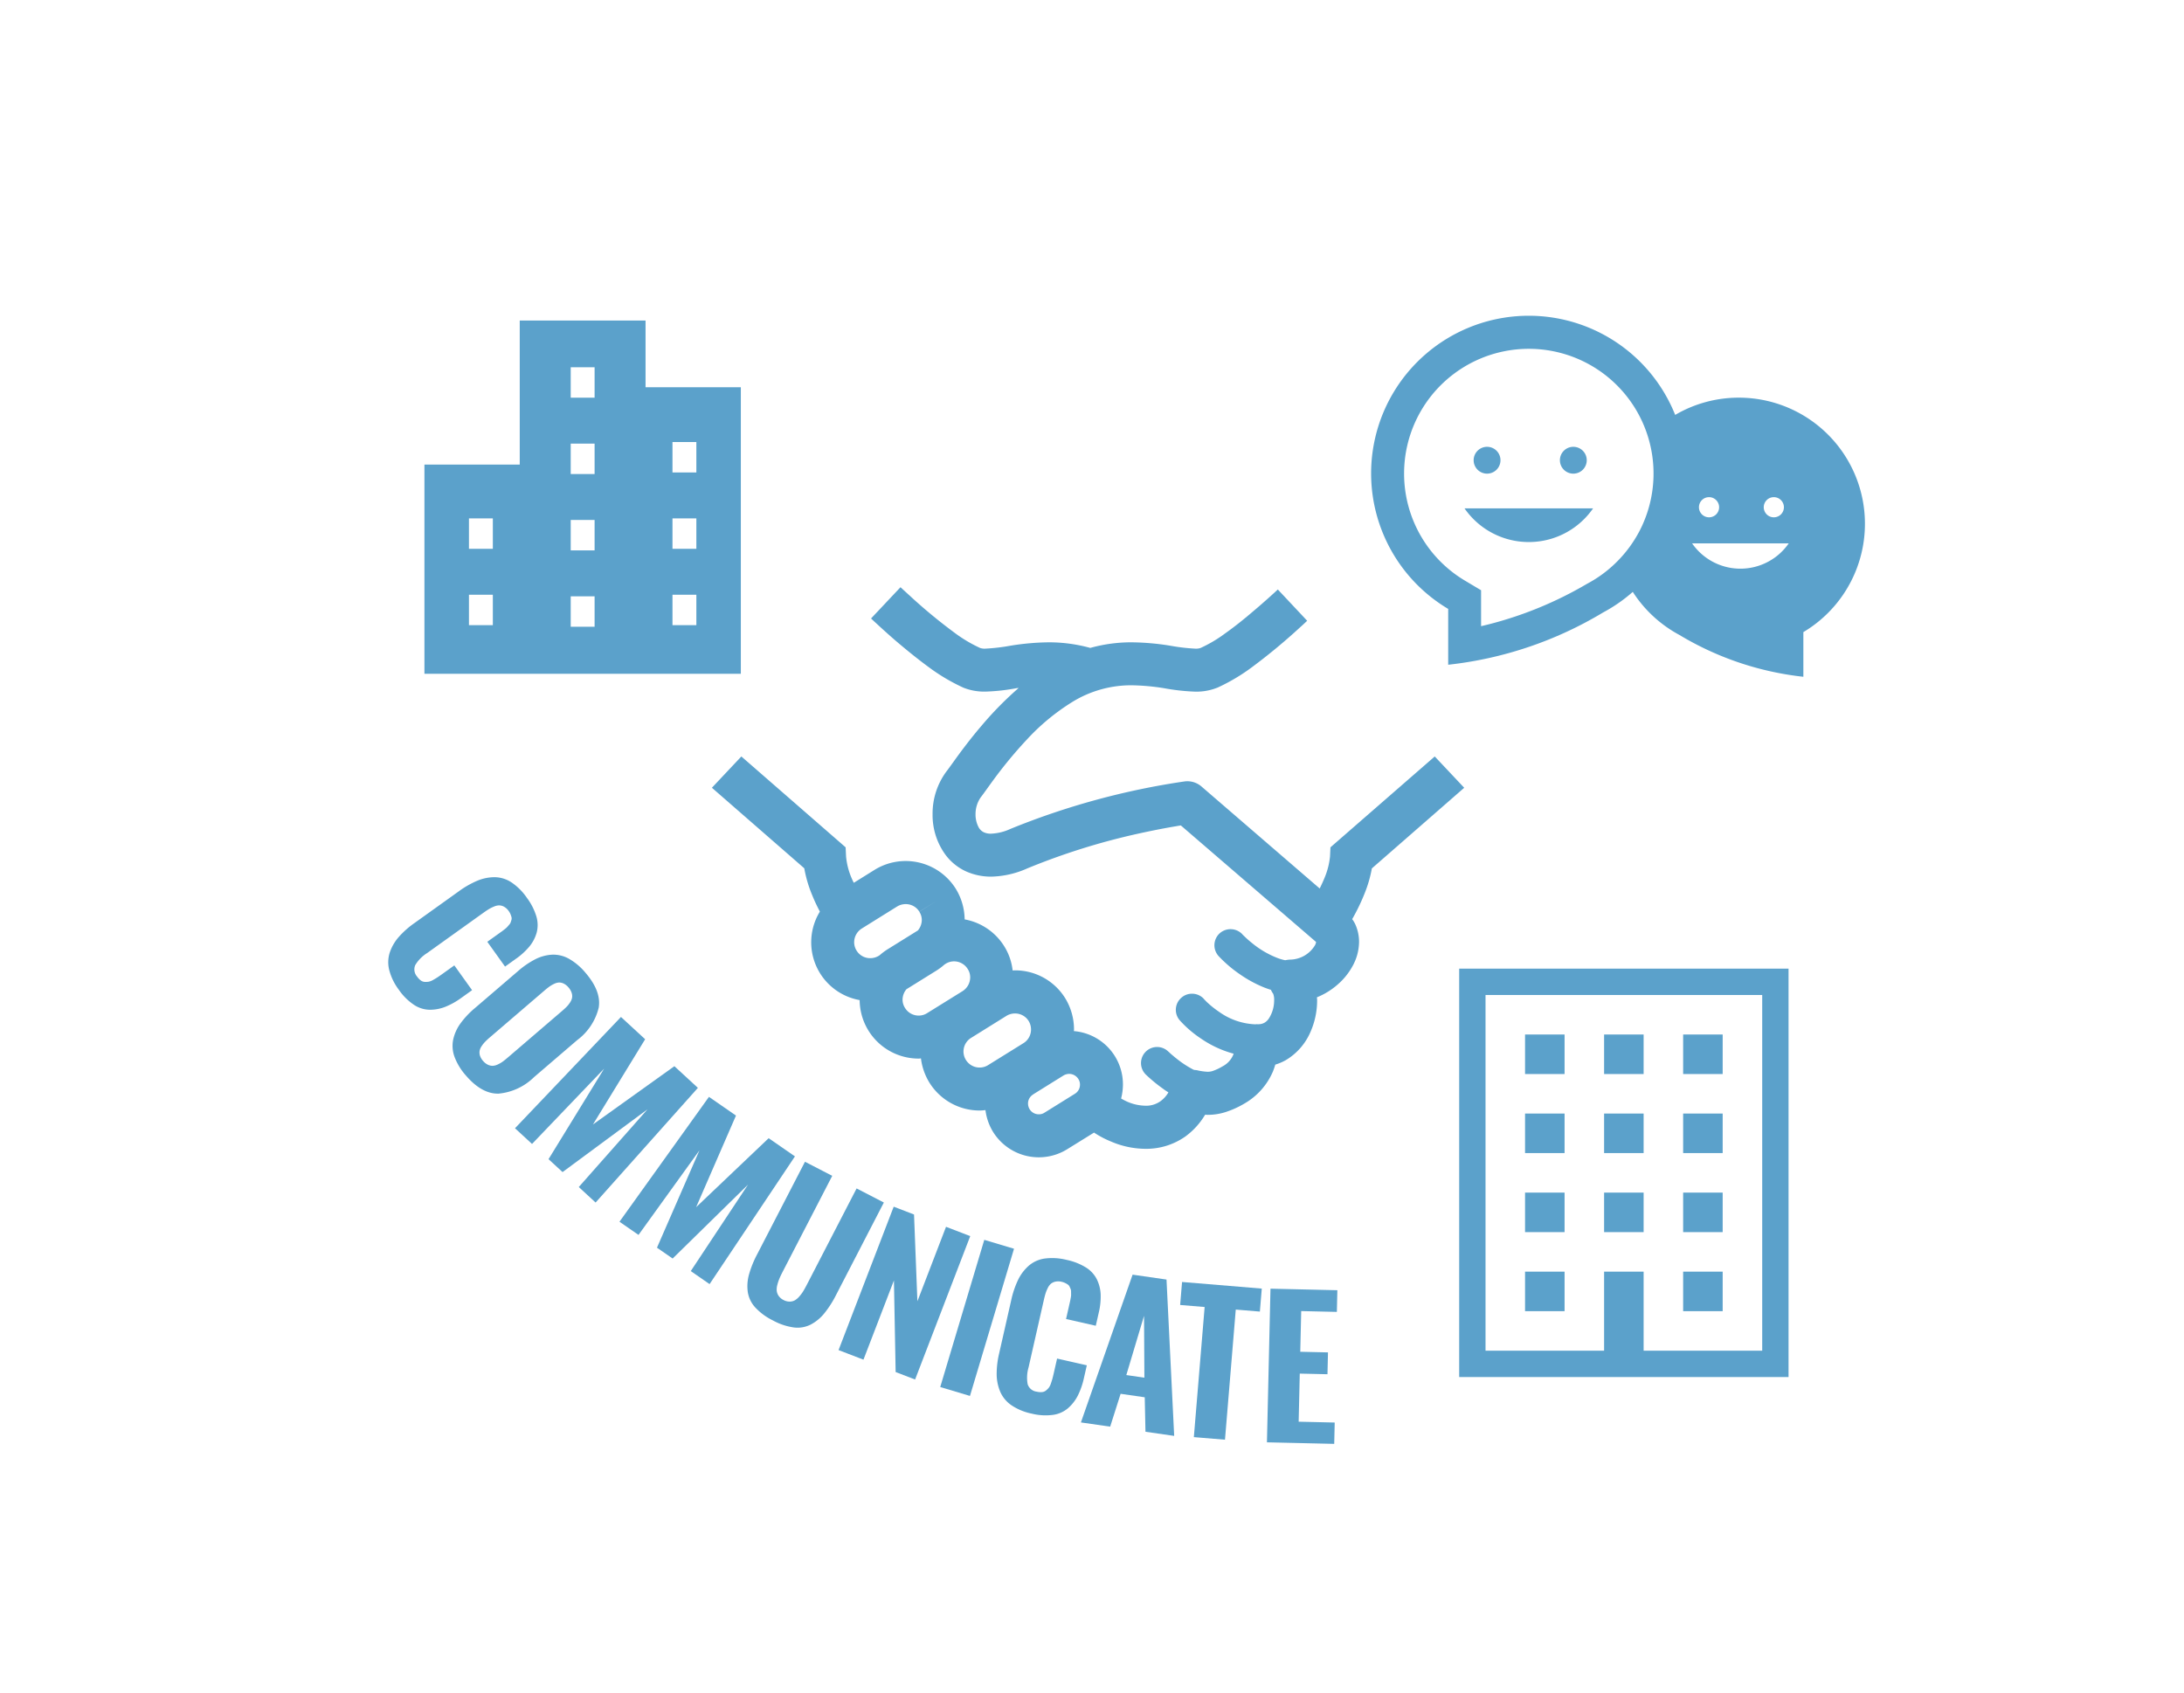
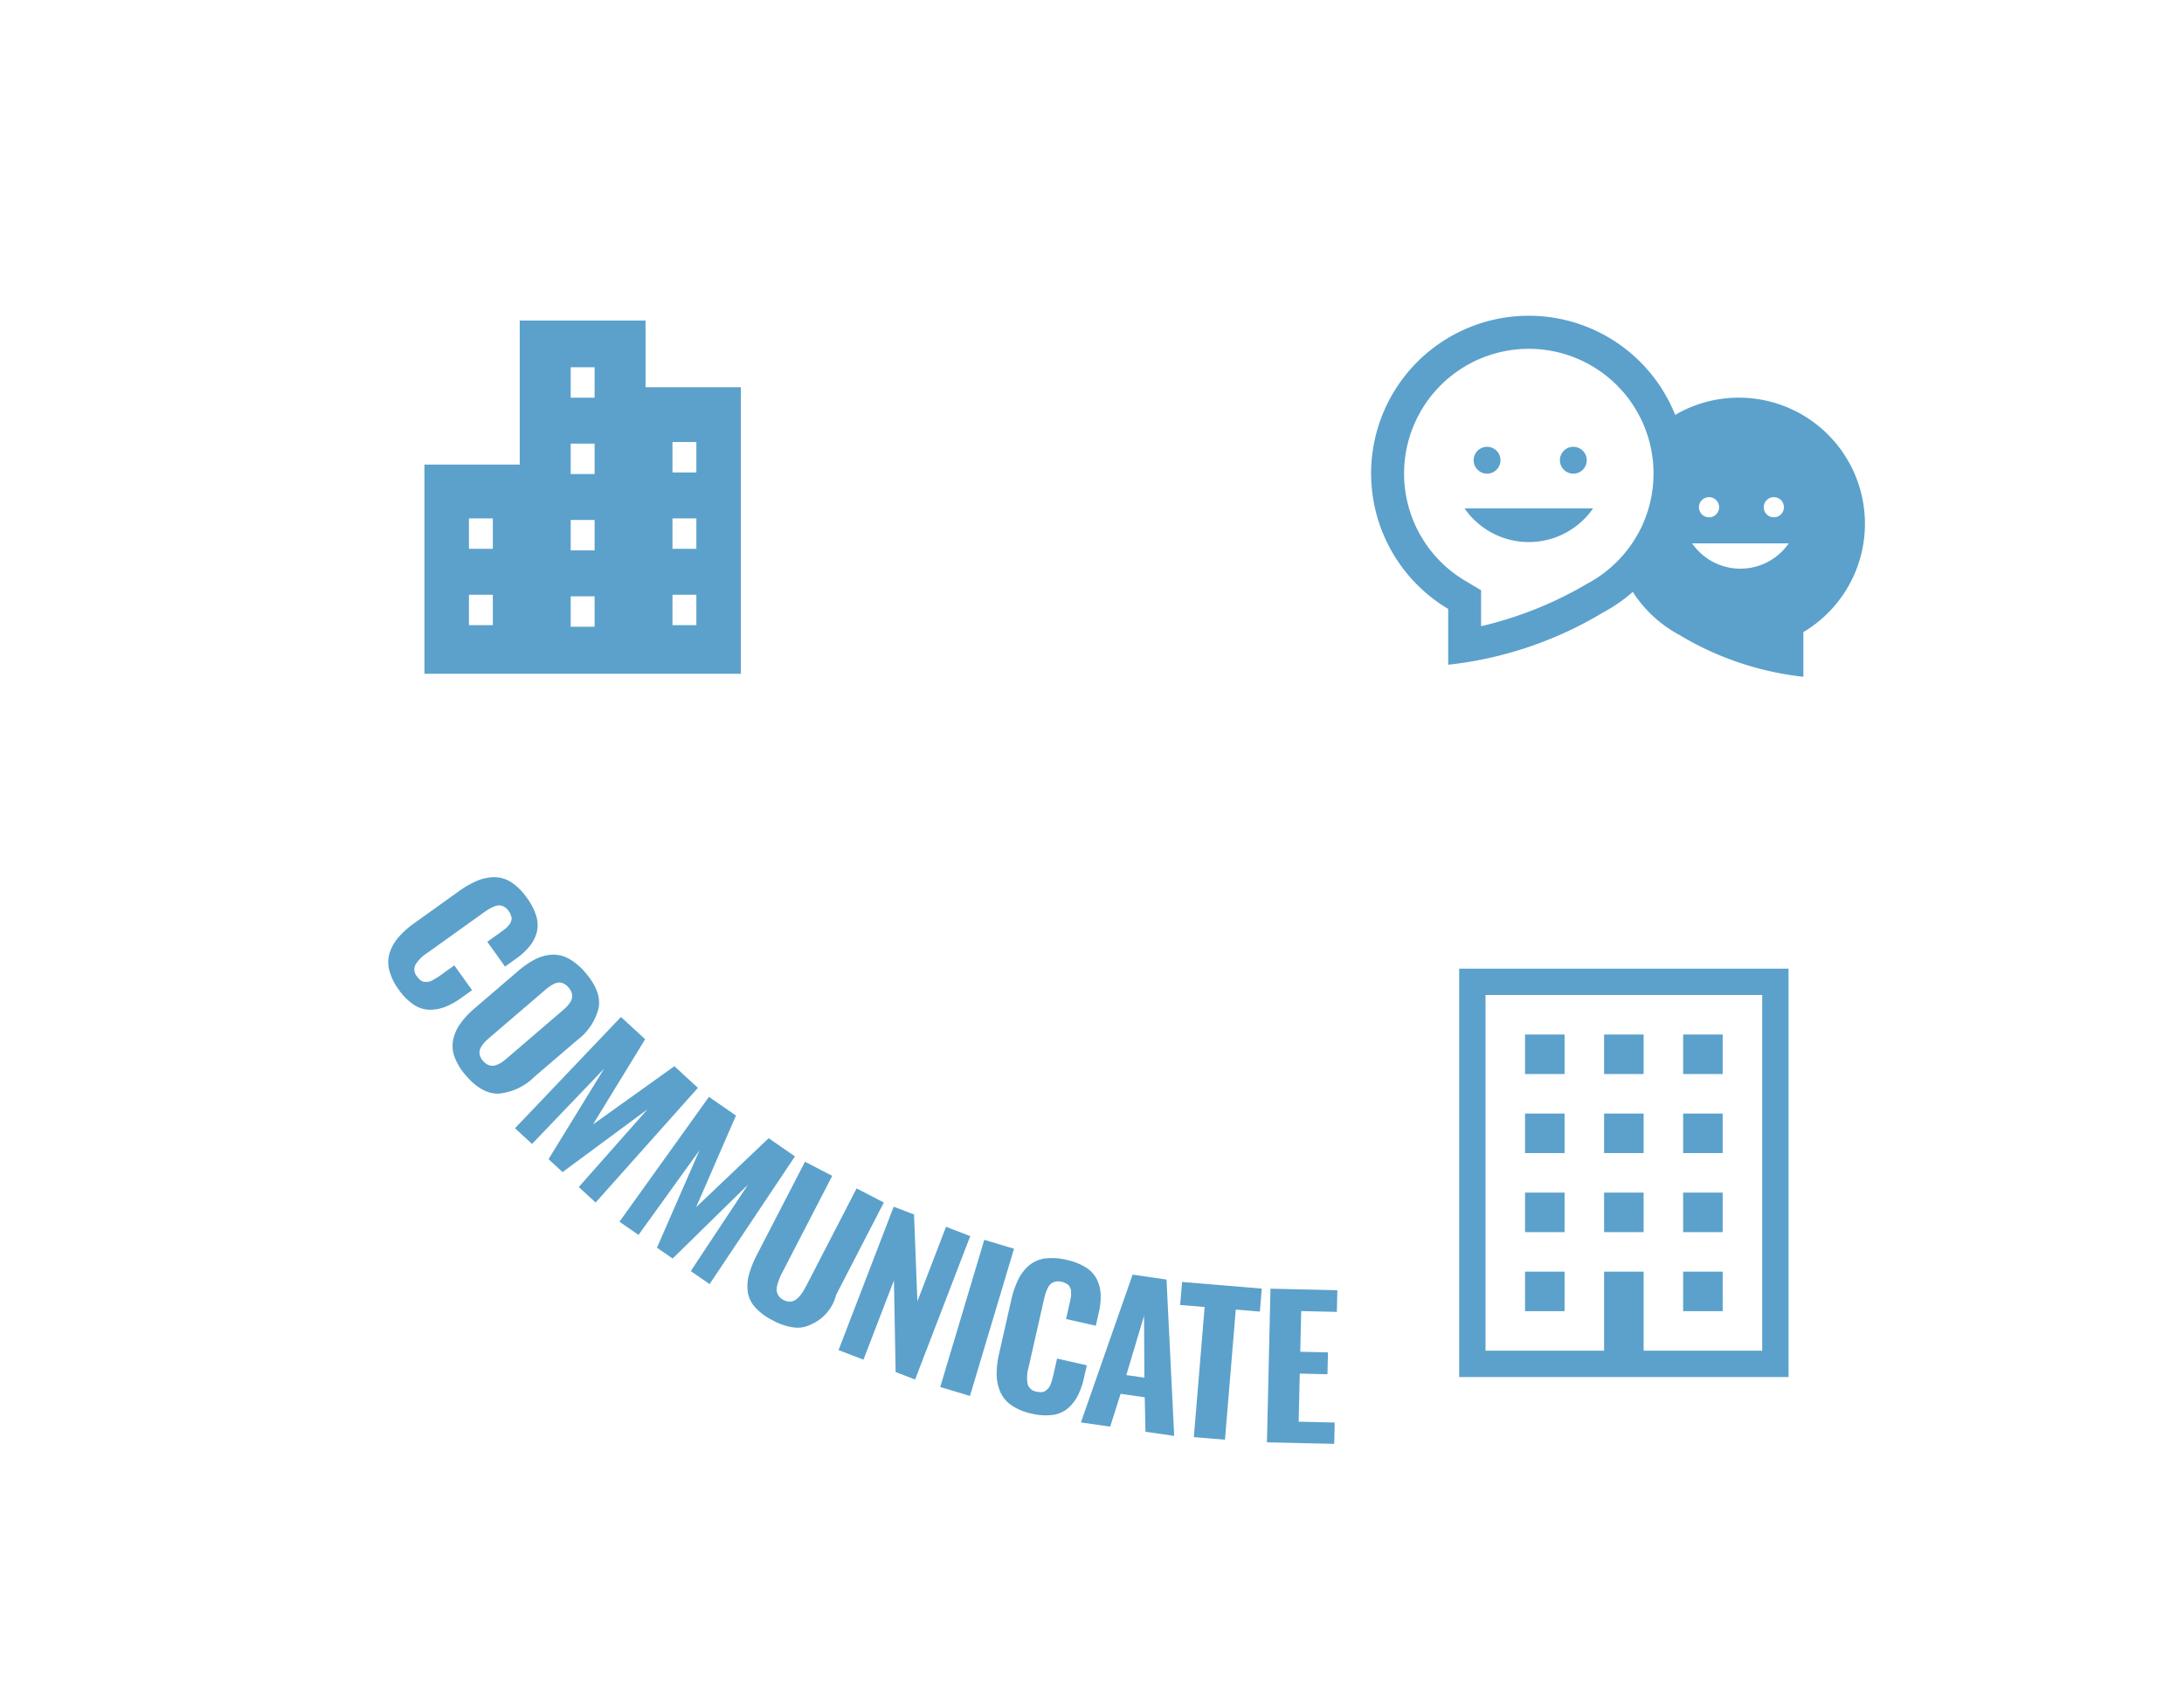
<svg xmlns="http://www.w3.org/2000/svg" id="グループ_2510" data-name="グループ 2510" width="320" height="248" viewBox="0 0 320 248">
  <defs>
    <clipPath id="clip-path">
      <rect id="長方形_2190" data-name="長方形 2190" width="320" height="248" fill="none" />
    </clipPath>
  </defs>
  <rect id="長方形_2178" data-name="長方形 2178" width="320" height="248" fill="#fff" />
  <path id="パス_3294" data-name="パス 3294" d="M7.929.3a8.274,8.274,0,0,1-3.15-.536,4.64,4.64,0,0,1-2.05-1.568A6.7,6.7,0,0,1,1.656-4.168a13.1,13.1,0,0,1-.326-3.1v-7.943a13.615,13.615,0,0,1,.326-3.177,6.56,6.56,0,0,1,1.073-2.363,4.549,4.549,0,0,1,2.043-1.534A8.555,8.555,0,0,1,7.929-22.8a8.782,8.782,0,0,1,3.007.455A4.378,4.378,0,0,1,12.892-21a5.563,5.563,0,0,1,1.032,2.03,10.062,10.062,0,0,1,.319,2.682v1.955H9.776v-2.648q0-.149-.014-.489a2.85,2.85,0,0,0-.048-.482q-.034-.143-.1-.414a1.115,1.115,0,0,0-.149-.394q-.088-.122-.224-.3a.767.767,0,0,0-.319-.251,3.11,3.11,0,0,0-.434-.136,2.325,2.325,0,0,0-.55-.061,2.033,2.033,0,0,0-.9.183,1.566,1.566,0,0,0-.577.455,1.97,1.97,0,0,0-.312.74,5.522,5.522,0,0,0-.136.869q-.027.4-.027,1.012V-6.191A5.351,5.351,0,0,0,6.4-3.775,1.588,1.588,0,0,0,7.943-3a2.407,2.407,0,0,0,.76-.109,1.08,1.08,0,0,0,.523-.36,2.744,2.744,0,0,0,.312-.489A2.109,2.109,0,0,0,9.7-4.63q.048-.434.061-.733t.014-.828v-2.2h4.467v1.9a10.933,10.933,0,0,1-.306,2.736,6.168,6.168,0,0,1-1,2.118A4.3,4.3,0,0,1,10.984-.2,8.374,8.374,0,0,1,7.929.3Z" transform="matrix(0.582, 0.813, -0.813, 0.582, 54.057, 138.388)" fill="#5ba1cb" />
  <path id="パス_3295" data-name="パス 3295" d="M7.97.3A8.727,8.727,0,0,1,4.847-.2,4.658,4.658,0,0,1,2.79-1.677,6.3,6.3,0,0,1,1.677-3.992a12.554,12.554,0,0,1-.346-3.136v-8.31a12.472,12.472,0,0,1,.346-3.13A6.1,6.1,0,0,1,2.79-20.855a4.68,4.68,0,0,1,2.057-1.453A8.837,8.837,0,0,1,7.97-22.8q3.571,0,5.126,1.86a8.4,8.4,0,0,1,1.555,5.5v8.31A8.54,8.54,0,0,1,13.1-1.6Q11.541.3,7.97.3ZM7.088-3.164A2.164,2.164,0,0,0,7.97-3a2.136,2.136,0,0,0,.889-.17A1.58,1.58,0,0,0,9.443-3.6a1.9,1.9,0,0,0,.333-.679,4.227,4.227,0,0,0,.156-.808q.034-.387.034-.93V-16.551q0-.543-.034-.93a3.972,3.972,0,0,0-.156-.794,1.835,1.835,0,0,0-.333-.659,1.557,1.557,0,0,0-.584-.414,2.213,2.213,0,0,0-.889-.163,2.164,2.164,0,0,0-.883.163,1.5,1.5,0,0,0-.57.414,1.824,1.824,0,0,0-.319.665,4.431,4.431,0,0,0-.149.794q-.034.38-.034.923V-6.015q0,.543.034.93a4.57,4.57,0,0,0,.149.808,1.9,1.9,0,0,0,.319.679A1.587,1.587,0,0,0,7.088-3.164Z" transform="translate(63.303 151.343) rotate(49.373)" fill="#5ba1cb" />
  <path id="パス_3296" data-name="パス 3296" d="M1.616,0l.367-22.512H6.8L9.64-8.147l2.987-14.365h4.684L17.678,0H14.325l-.312-15.194L11.093,0H8.3l-3-15.275L5.01,0Z" transform="translate(74.269 164.219) rotate(42.666)" fill="#5ba1cb" />
  <path id="パス_3297" data-name="パス 3297" d="M1.616,0l.367-22.512H6.8L9.64-8.147l2.987-14.365h4.684L17.678,0H14.325l-.312-15.194L11.093,0H8.3l-3-15.275L5.01,0Z" transform="matrix(0.822, 0.569, -0.569, 0.822, 89.437, 178.092)" fill="#5ba1cb" />
-   <path id="パス_3298" data-name="パス 3298" d="M8.011.3A8.848,8.848,0,0,1,4.84-.2,4.315,4.315,0,0,1,2.831-1.7,6.349,6.349,0,0,1,1.806-4.053a15.085,15.085,0,0,1-.3-3.238V-22.512H6v15.8q0,.638.034,1.093a6.772,6.772,0,0,0,.149.971,2.512,2.512,0,0,0,.326.835,1.643,1.643,0,0,0,.591.53,1.851,1.851,0,0,0,.91.21,1.891,1.891,0,0,0,.916-.21,1.571,1.571,0,0,0,.591-.53,2.723,2.723,0,0,0,.326-.835,5.7,5.7,0,0,0,.149-.964q.027-.448.027-1.1v-15.8h4.494V-7.291a15.085,15.085,0,0,1-.3,3.238A6.414,6.414,0,0,1,13.2-1.7a4.273,4.273,0,0,1-2,1.507A8.892,8.892,0,0,1,8.011.3Z" transform="translate(106.273 189.532) rotate(27.332)" fill="#5ba1cb" />
+   <path id="パス_3298" data-name="パス 3298" d="M8.011.3A8.848,8.848,0,0,1,4.84-.2,4.315,4.315,0,0,1,2.831-1.7,6.349,6.349,0,0,1,1.806-4.053a15.085,15.085,0,0,1-.3-3.238V-22.512H6v15.8q0,.638.034,1.093a6.772,6.772,0,0,0,.149.971,2.512,2.512,0,0,0,.326.835,1.643,1.643,0,0,0,.591.53,1.851,1.851,0,0,0,.91.21,1.891,1.891,0,0,0,.916-.21,1.571,1.571,0,0,0,.591-.53,2.723,2.723,0,0,0,.326-.835,5.7,5.7,0,0,0,.149-.964q.027-.448.027-1.1v-15.8h4.494V-7.291A6.414,6.414,0,0,1,13.2-1.7a4.273,4.273,0,0,1-2,1.507A8.892,8.892,0,0,1,8.011.3Z" transform="translate(106.273 189.532) rotate(27.332)" fill="#5ba1cb" />
  <path id="パス_3299" data-name="パス 3299" d="M1.67,0V-22.512H4.861l5.024,11.69v-11.69h3.8V0H10.631L5.58-12.437V0Z" transform="translate(121.307 197.22) rotate(21.033)" fill="#5ba1cb" />
  <path id="パス_3301" data-name="パス 3301" d="M1.752,0V-22.512H6.3V0Z" transform="translate(136.084 202.73) rotate(16.663)" fill="#5ba1cb" />
  <path id="パス_3300" data-name="パス 3300" d="M7.929.3a8.274,8.274,0,0,1-3.15-.536,4.64,4.64,0,0,1-2.05-1.568A6.7,6.7,0,0,1,1.656-4.168a13.1,13.1,0,0,1-.326-3.1v-7.943a13.615,13.615,0,0,1,.326-3.177,6.56,6.56,0,0,1,1.073-2.363,4.549,4.549,0,0,1,2.043-1.534A8.554,8.554,0,0,1,7.929-22.8a8.782,8.782,0,0,1,3.007.455A4.378,4.378,0,0,1,12.892-21a5.563,5.563,0,0,1,1.032,2.03,10.062,10.062,0,0,1,.319,2.682v1.955H9.776v-2.648q0-.149-.014-.489a2.85,2.85,0,0,0-.048-.482q-.034-.143-.1-.414a1.115,1.115,0,0,0-.149-.394q-.088-.122-.224-.3a.767.767,0,0,0-.319-.251,3.11,3.11,0,0,0-.434-.136,2.325,2.325,0,0,0-.55-.061,2.033,2.033,0,0,0-.9.183,1.566,1.566,0,0,0-.577.455,1.97,1.97,0,0,0-.312.74,5.522,5.522,0,0,0-.136.869q-.027.4-.027,1.012V-6.191A5.351,5.351,0,0,0,6.4-3.775,1.588,1.588,0,0,0,7.943-3a2.407,2.407,0,0,0,.76-.109,1.08,1.08,0,0,0,.523-.36,2.744,2.744,0,0,0,.312-.489A2.108,2.108,0,0,0,9.7-4.63q.048-.434.061-.733t.014-.828v-2.2h4.467v1.9a10.933,10.933,0,0,1-.306,2.736,6.168,6.168,0,0,1-1,2.118A4.3,4.3,0,0,1,10.984-.2,8.374,8.374,0,0,1,7.929.3Z" transform="translate(143.495 205.082) rotate(12.777)" fill="#5ba1cb" />
  <path id="パス_3302" data-name="パス 3302" d="M6.151-7.821H8.826L7.481-16.782ZM.557,0l4.4-22.512H9.98L14.365,0h-4.25L9.287-4.983H5.716L4.888,0Z" transform="translate(157.824 208.34) rotate(8.213)" fill="#5ba1cb" />
  <path id="パス_3303" data-name="パス 3303" d="M3.8,0V-19.131H.2v-3.381H11.921v3.381H8.377V0Z" transform="translate(171.136 210.258) rotate(4.74)" fill="#5ba1cb" />
  <path id="パス_3304" data-name="パス 3304" d="M1.67,0V-22.512h9.8v3.177H6.246v5.961h4.06v3.2H6.246v7.047h5.282V0Z" transform="matrix(1, 0.023, -0.023, 1, 183.962, 211.295)" fill="#5ba1cb" />
  <g id="グループ_2428" data-name="グループ 2428">
    <g id="グループ_2427" data-name="グループ 2427" clip-path="url(#clip-path)">
      <path id="パス_2945" data-name="パス 2945" d="M254.781,58.267a18.394,18.394,0,0,0-9.218,2.46l-.114.07c-.01-.024-.017-.046-.028-.07a23.1,23.1,0,1,0-33.232,28.492V97.4a55.749,55.749,0,0,0,22.689-7.654,23.123,23.123,0,0,0,2.616-1.631c.571-.412,1.123-.85,1.651-1.311.032-.027.06-.054.092-.08.018.026.033.054.05.08a18.491,18.491,0,0,0,4.7,4.93,18.822,18.822,0,0,0,2.091,1.307,44.625,44.625,0,0,0,18.151,6.122V92.619a18.477,18.477,0,0,0-9.449-34.352M240.206,77.833a18.369,18.369,0,0,1-3.214,4.391,18.238,18.238,0,0,1-4.386,3.278l-.086.046-.084.05a55.28,55.28,0,0,1-14.282,5.874c-.4.1-.779.194-1.146.276V86.484l-2.35-1.4a18.251,18.251,0,0,1-8.931-15.709,18.275,18.275,0,1,1,34.479,8.46M259.9,72.845a1.477,1.477,0,1,1-1.475,1.477,1.475,1.475,0,0,1,1.475-1.477m-9.493,0a1.477,1.477,0,1,1-1.476,1.477,1.476,1.476,0,0,1,1.476-1.477m9.623,8.861a8.609,8.609,0,0,1-12.1-2.087h14.153a8.678,8.678,0,0,1-2.049,2.087" fill="#5ba1cb" />
      <path id="パス_2946" data-name="パス 2946" d="M217.886,69.4a1.966,1.966,0,1,0-1.967-1.966,1.965,1.965,0,0,0,1.967,1.966" fill="#5ba1cb" />
      <path id="パス_2947" data-name="パス 2947" d="M230.525,69.4a1.966,1.966,0,1,0-1.967-1.966,1.966,1.966,0,0,0,1.967,1.966" fill="#5ba1cb" />
      <path id="パス_2948" data-name="パス 2948" d="M224,79.422a11.413,11.413,0,0,0,6.694-2.158,11.531,11.531,0,0,0,2.727-2.778H214.581A11.444,11.444,0,0,0,224,79.422" fill="#5ba1cb" />
      <path id="パス_2949" data-name="パス 2949" d="M94.585,56.74V46.965H76.152V68.071H62.188V98.725h46.36V56.74ZM72.211,91.6h-3.5V87.142h3.5Zm0-11.187h-3.5V75.955h3.5Zm14.91,11.42h-3.5V87.375h3.5Zm0-11.188h-3.5V76.186h3.5Zm0-11.188h-3.5V65h3.5Zm0-11.187h-3.5V53.812h3.5Zm14.91,33.33h-3.5V87.142h3.5Zm0-11.187h-3.5V75.955h3.5Zm0-11.187h-3.5V64.768h3.5Z" fill="#5ba1cb" />
      <path id="パス_2950" data-name="パス 2950" d="M213.8,141.929v59.84h48.258v-59.84Zm44.4,55.979H240.824V186.326h-5.791v11.582H217.66V145.789H258.2Z" fill="#5ba1cb" />
      <rect id="長方形_2179" data-name="長方形 2179" width="5.791" height="5.791" transform="translate(223.451 151.58)" fill="#5ba1cb" />
      <rect id="長方形_2180" data-name="長方形 2180" width="5.791" height="5.791" transform="translate(235.033 151.58)" fill="#5ba1cb" />
      <rect id="長方形_2181" data-name="長方形 2181" width="5.791" height="5.791" transform="translate(246.615 151.58)" fill="#5ba1cb" />
      <rect id="長方形_2182" data-name="長方形 2182" width="5.791" height="5.791" transform="translate(223.451 163.162)" fill="#5ba1cb" />
      <rect id="長方形_2183" data-name="長方形 2183" width="5.791" height="5.791" transform="translate(235.033 163.162)" fill="#5ba1cb" />
      <rect id="長方形_2184" data-name="長方形 2184" width="5.791" height="5.791" transform="translate(246.615 163.162)" fill="#5ba1cb" />
      <rect id="長方形_2185" data-name="長方形 2185" width="5.791" height="5.791" transform="translate(223.451 174.744)" fill="#5ba1cb" />
      <rect id="長方形_2186" data-name="長方形 2186" width="5.791" height="5.791" transform="translate(235.033 174.744)" fill="#5ba1cb" />
      <rect id="長方形_2187" data-name="長方形 2187" width="5.791" height="5.791" transform="translate(246.615 174.744)" fill="#5ba1cb" />
      <rect id="長方形_2188" data-name="長方形 2188" width="5.791" height="5.791" transform="translate(223.451 186.326)" fill="#5ba1cb" />
      <rect id="長方形_2189" data-name="長方形 2189" width="5.791" height="5.791" transform="translate(246.615 186.326)" fill="#5ba1cb" />
-       <path id="パス_2951" data-name="パス 2951" d="M210.219,110.84l-15.281,13.312-.063,1.34a10.82,10.82,0,0,1-.725,2.944c-.235.583-.5,1.166-.787,1.749l-17.329-14.95a3.17,3.17,0,0,0-2.457-.74,109.4,109.4,0,0,0-25.536,6.963,7.483,7.483,0,0,1-2.837.694,2.353,2.353,0,0,1-1.055-.205,1.729,1.729,0,0,1-.819-.851,3.92,3.92,0,0,1-.393-1.781,4.294,4.294,0,0,1,.74-2.457c.489-.631,1.087-1.5,1.906-2.615a64.419,64.419,0,0,1,4.884-5.892,31.821,31.821,0,0,1,6.7-5.529,16.4,16.4,0,0,1,8.68-2.411,32.825,32.825,0,0,1,4.711.426,31,31,0,0,0,4.567.505,8.244,8.244,0,0,0,3.2-.567h.016a27.96,27.96,0,0,0,5.152-3.057,86.348,86.348,0,0,0,6.994-5.8c.378-.331.724-.661,1.04-.961l-4.3-4.583c-.946.881-2.176,1.984-3.5,3.1-1.353,1.166-2.82,2.347-4.206,3.324a19.759,19.759,0,0,1-3.607,2.142,2.088,2.088,0,0,1-.788.1,28.143,28.143,0,0,1-3.638-.426,37.49,37.49,0,0,0-5.64-.5,22.367,22.367,0,0,0-6.1.82,22.788,22.788,0,0,0-6.1-.82,37.249,37.249,0,0,0-5.624.5,28.21,28.21,0,0,1-3.654.426,2.045,2.045,0,0,1-.772-.1,20.606,20.606,0,0,1-3.875-2.331,76.691,76.691,0,0,1-6.459-5.357c-.489-.442-.93-.851-1.324-1.212l-4.315,4.583c.929.867,2.141,1.986,3.5,3.167,1.513,1.291,3.2,2.677,4.9,3.922a27.925,27.925,0,0,0,5.151,3.056,8.28,8.28,0,0,0,3.2.568,29.072,29.072,0,0,0,4.584-.505c.11-.015.205-.015.3-.032a50.327,50.327,0,0,0-5.466,5.561c-1.308,1.528-2.4,2.962-3.277,4.143-.851,1.166-1.512,2.111-1.812,2.489a10.351,10.351,0,0,0-2.063,6.317,9.847,9.847,0,0,0,2,6.081,7.849,7.849,0,0,0,2.789,2.237,8.91,8.91,0,0,0,3.78.82,13.562,13.562,0,0,0,5.293-1.2,98.6,98.6,0,0,1,16.368-5.12c2.269-.5,4.159-.851,5.482-1.071.253-.047.457-.078.662-.11l19.8,17.061v.017h.015a1.26,1.26,0,0,1-.174.5,4.312,4.312,0,0,1-3.575,2.079,4.267,4.267,0,0,0-.773.094,7.174,7.174,0,0,1-1.338-.409,13.613,13.613,0,0,1-3.545-2.126,12.953,12.953,0,0,1-1.055-.929l-.267-.253-.064-.062v-.016a2.383,2.383,0,0,0-3.339-.143,2.364,2.364,0,0,0-.142,3.34,18.973,18.973,0,0,0,3.212,2.726,17.959,17.959,0,0,0,3.483,1.874c.3.111.63.237.96.331a3.4,3.4,0,0,0,.346.6h-.015l.015.017a2.422,2.422,0,0,1,.127.929,4.894,4.894,0,0,1-.756,2.631,1.963,1.963,0,0,1-.661.646,1.81,1.81,0,0,1-.883.22h-.157a.7.7,0,0,0-.253.015h-.015a9.752,9.752,0,0,1-5.357-1.843,13.619,13.619,0,0,1-1.654-1.308,4.51,4.51,0,0,1-.409-.409l-.1-.094-.015-.016v-.016a2.331,2.331,0,0,0-1.78-.8,2.307,2.307,0,0,0-1.545.583,2.338,2.338,0,0,0-.235,3.325,16.167,16.167,0,0,0,3.072,2.646,15.608,15.608,0,0,0,4.82,2.237.645.645,0,0,0-.063.157,3.39,3.39,0,0,1-1.576,1.7,7.578,7.578,0,0,1-1.449.679,2.344,2.344,0,0,1-.74.109,8.158,8.158,0,0,1-1.527-.22,3.931,3.931,0,0,0-.427-.048,1,1,0,0,1-.157-.063,14.939,14.939,0,0,1-2.443-1.606c-.346-.268-.644-.535-.85-.709l-.236-.22-.047-.048h-.016a2.357,2.357,0,1,0-3.261,3.4,22.158,22.158,0,0,0,2.441,2c.237.189.52.363.788.535a4.213,4.213,0,0,1-1.182,1.308,3.6,3.6,0,0,1-2.189.646,6.945,6.945,0,0,1-2.646-.583,9.989,9.989,0,0,1-.914-.472,8.277,8.277,0,0,0,.268-2.048,7.834,7.834,0,0,0-7.185-7.829c0-.08.017-.174.017-.252a8.78,8.78,0,0,0-1.292-4.569,8.621,8.621,0,0,0-7.309-4.08h-.048c-.126,0-.237.015-.346.015a8.424,8.424,0,0,0-1.229-3.544,8.627,8.627,0,0,0-5.8-3.938,8.754,8.754,0,0,0-1.292-4.474,8.66,8.66,0,0,0-11.926-2.772L125.1,129.35c-.078-.156-.172-.33-.235-.487a10.525,10.525,0,0,1-.9-3.371l-.064-1.34L108.624,110.84l-4.316,4.584,13.534,11.8a18.589,18.589,0,0,0,1.2,4.032c.331.82.709,1.592,1.086,2.317a8.6,8.6,0,0,0,5.829,12.964,8.643,8.643,0,0,0,8.649,8.571,2.319,2.319,0,0,0,.331-.033,8.831,8.831,0,0,0,1.244,3.56,8.663,8.663,0,0,0,7.357,4.082,8.119,8.119,0,0,0,.851-.063,8.025,8.025,0,0,0,1.118,3.2,7.893,7.893,0,0,0,10.854,2.537l3.938-2.441a13.966,13.966,0,0,0,2.443,1.292,12.935,12.935,0,0,0,5.088,1.086,9.93,9.93,0,0,0,5.813-1.78,10.673,10.673,0,0,0,2.93-3.214c.126,0,.236.016.363.016a8.567,8.567,0,0,0,2.6-.394,13.443,13.443,0,0,0,2.711-1.212A9.923,9.923,0,0,0,186.511,157c.141-.363.252-.693.346-1.009a7.492,7.492,0,0,0,1.545-.661,8.864,8.864,0,0,0,3.575-4.049,11.445,11.445,0,0,0,1.008-4.694c0-.158-.016-.3-.031-.457a10.6,10.6,0,0,0,3.04-1.875,9.756,9.756,0,0,0,2.206-2.74,7.433,7.433,0,0,0,.929-3.514,6.248,6.248,0,0,0-.551-2.567,4.2,4.2,0,0,0-.457-.757,29.323,29.323,0,0,0,1.906-3.985,18.177,18.177,0,0,0,.977-3.45l13.532-11.815ZM128.9,139.952l-.141.094a2.4,2.4,0,0,1-1.245.348,2.319,2.319,0,0,1-2-1.1,2.29,2.29,0,0,1-.362-1.245,2.39,2.39,0,0,1,1.118-2l5.183-3.229a2.443,2.443,0,0,1,1.245-.347,2.333,2.333,0,0,1,2,1.1l2.678-1.655-2.678,1.671a2.229,2.229,0,0,1,.363,1.229,2.427,2.427,0,0,1-.568,1.512l-4.458,2.773a8.6,8.6,0,0,0-1.134.85m6.948,8.491a2.285,2.285,0,0,1-1.245.363,2.338,2.338,0,0,1-2-1.118,2.249,2.249,0,0,1-.361-1.23,2.42,2.42,0,0,1,.567-1.512l4.457-2.772a8.675,8.675,0,0,0,1.12-.851l.157-.1a2.307,2.307,0,0,1,1.245-.362,2.348,2.348,0,0,1,2,1.118,2.23,2.23,0,0,1,.363,1.23,2.4,2.4,0,0,1-1.119,2.015Zm14.114,4.4-5.2,3.229a2.358,2.358,0,0,1-3.229-.755,2.338,2.338,0,0,1,.755-3.246l5.183-3.229a2.4,2.4,0,0,1,1.245-.346,2.338,2.338,0,0,1,2,1.1,2.393,2.393,0,0,1,.348,1.245,2.337,2.337,0,0,1-1.1,2m7.531,7.42-4.458,2.772a1.462,1.462,0,0,1-.836.237,1.558,1.558,0,0,1-1.338-.74,1.6,1.6,0,0,1-.237-.835,1.531,1.531,0,0,1,.74-1.323v-.016l4.459-2.774a1.689,1.689,0,0,1,.835-.235A1.59,1.59,0,0,1,158,158.1a1.446,1.446,0,0,1,.237.82,1.54,1.54,0,0,1-.74,1.339" fill="#5ba1cb" />
    </g>
  </g>
</svg>